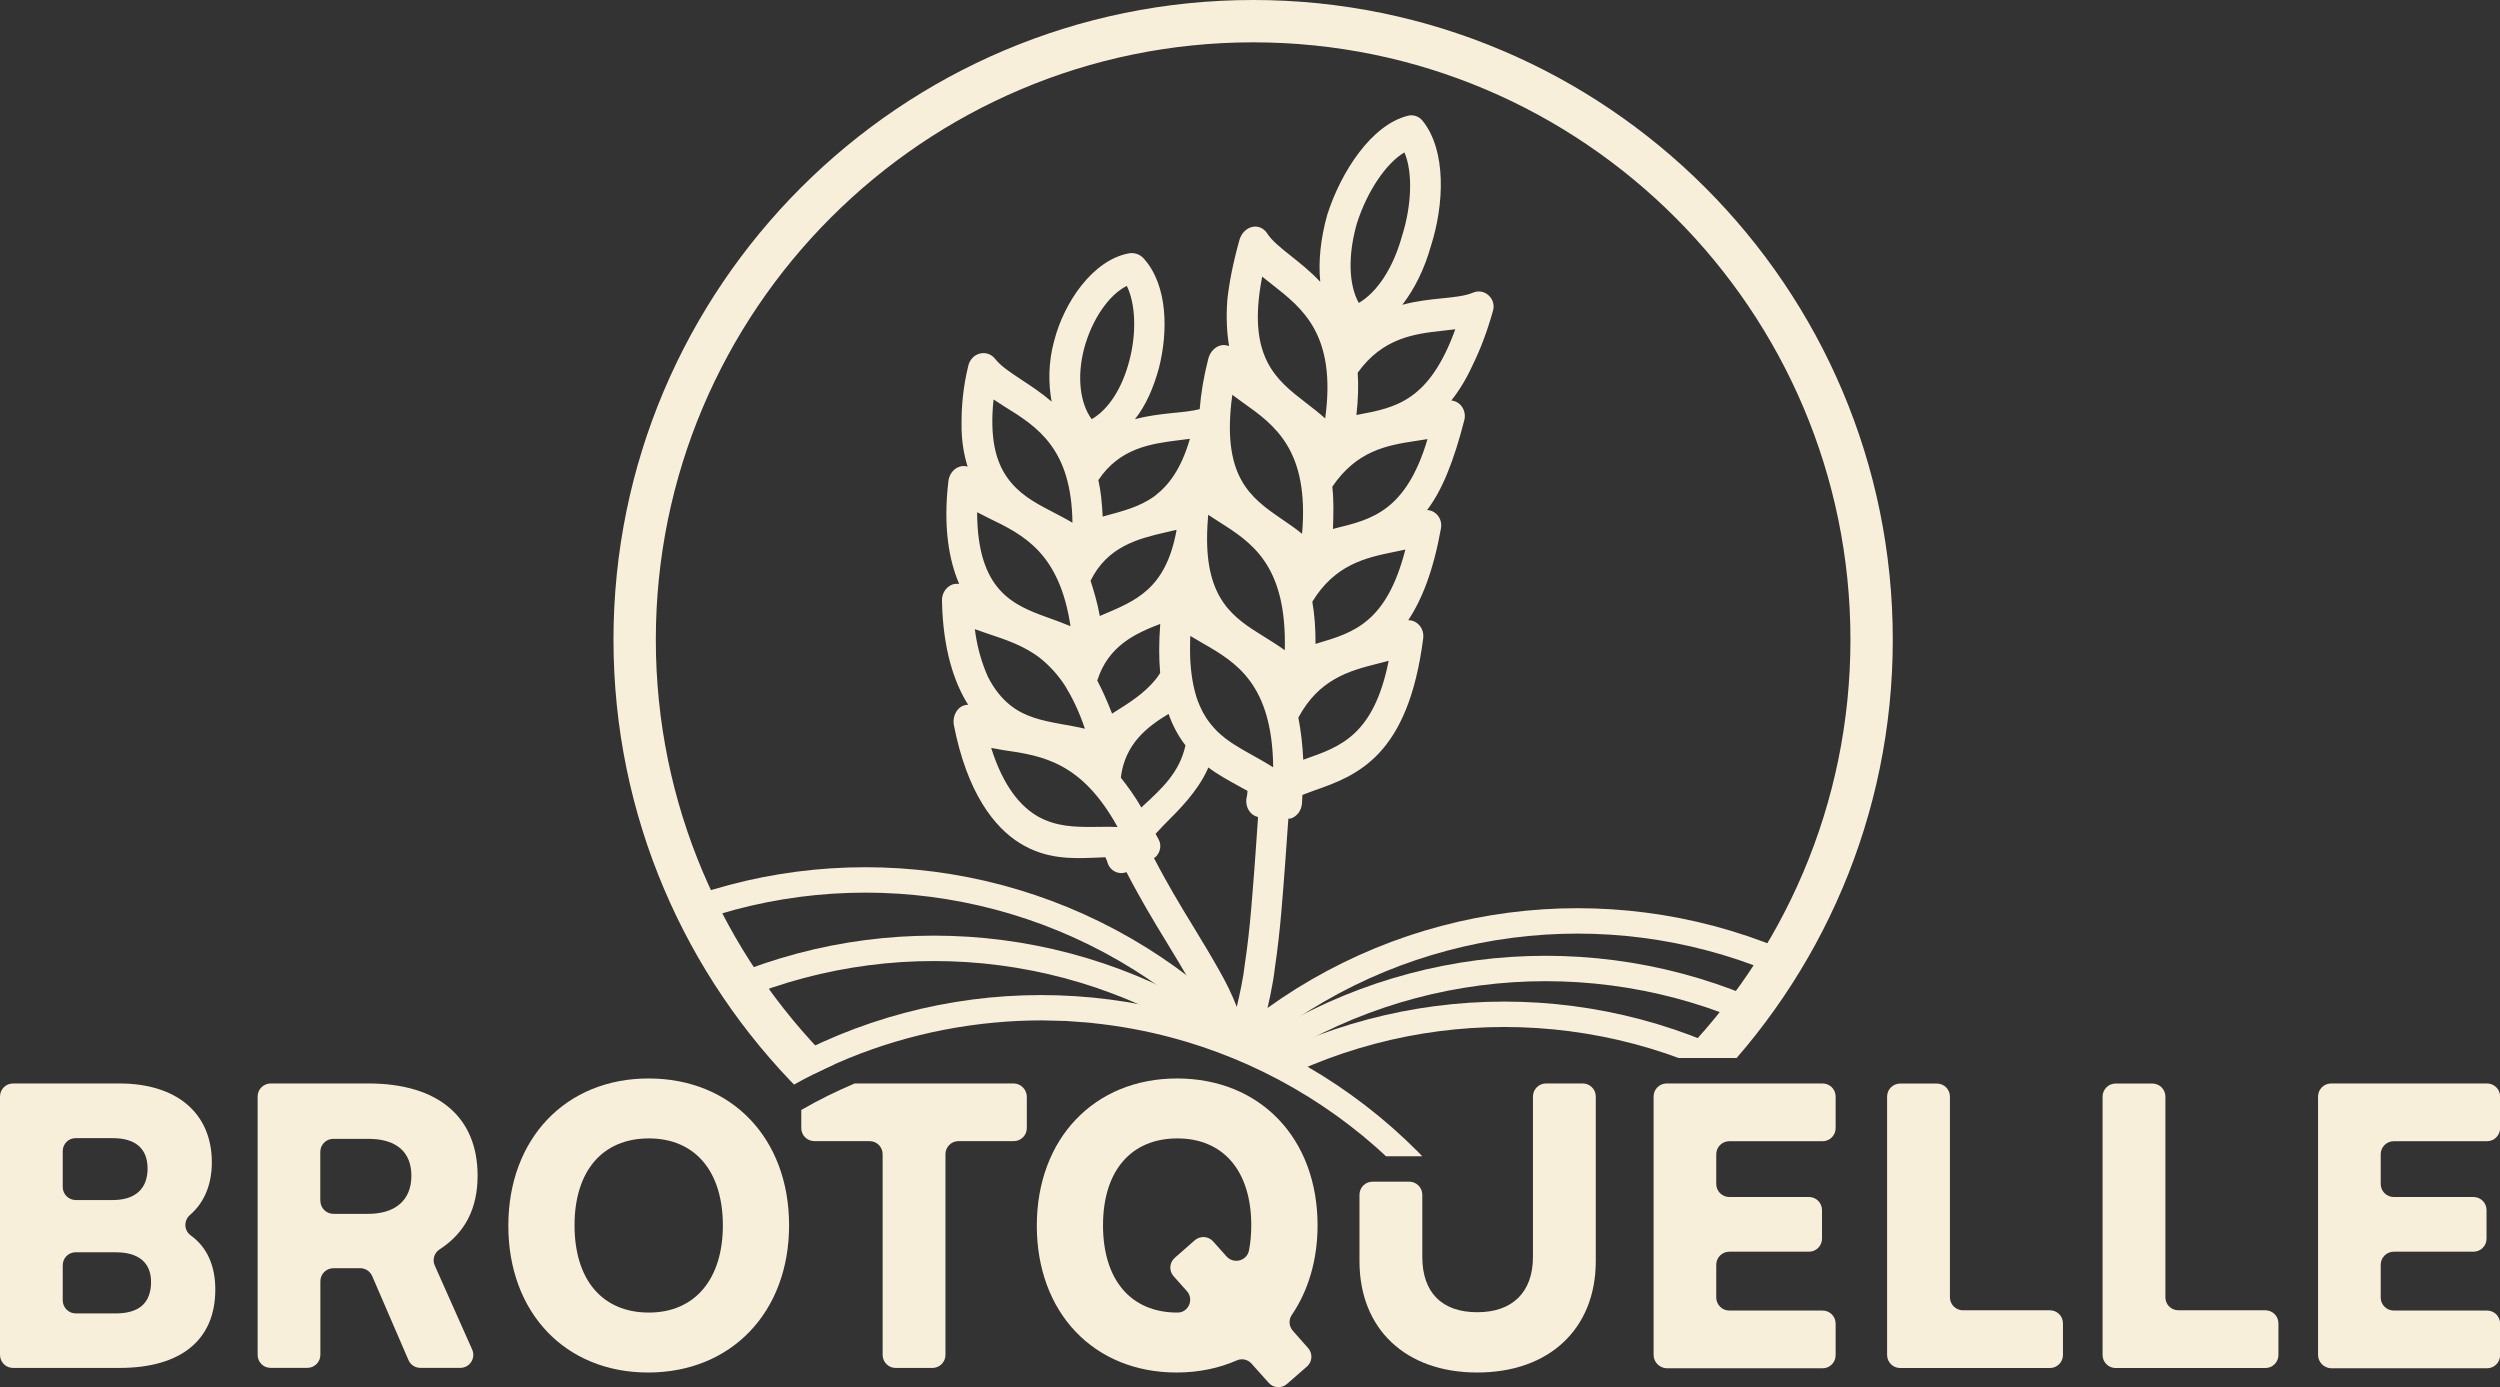
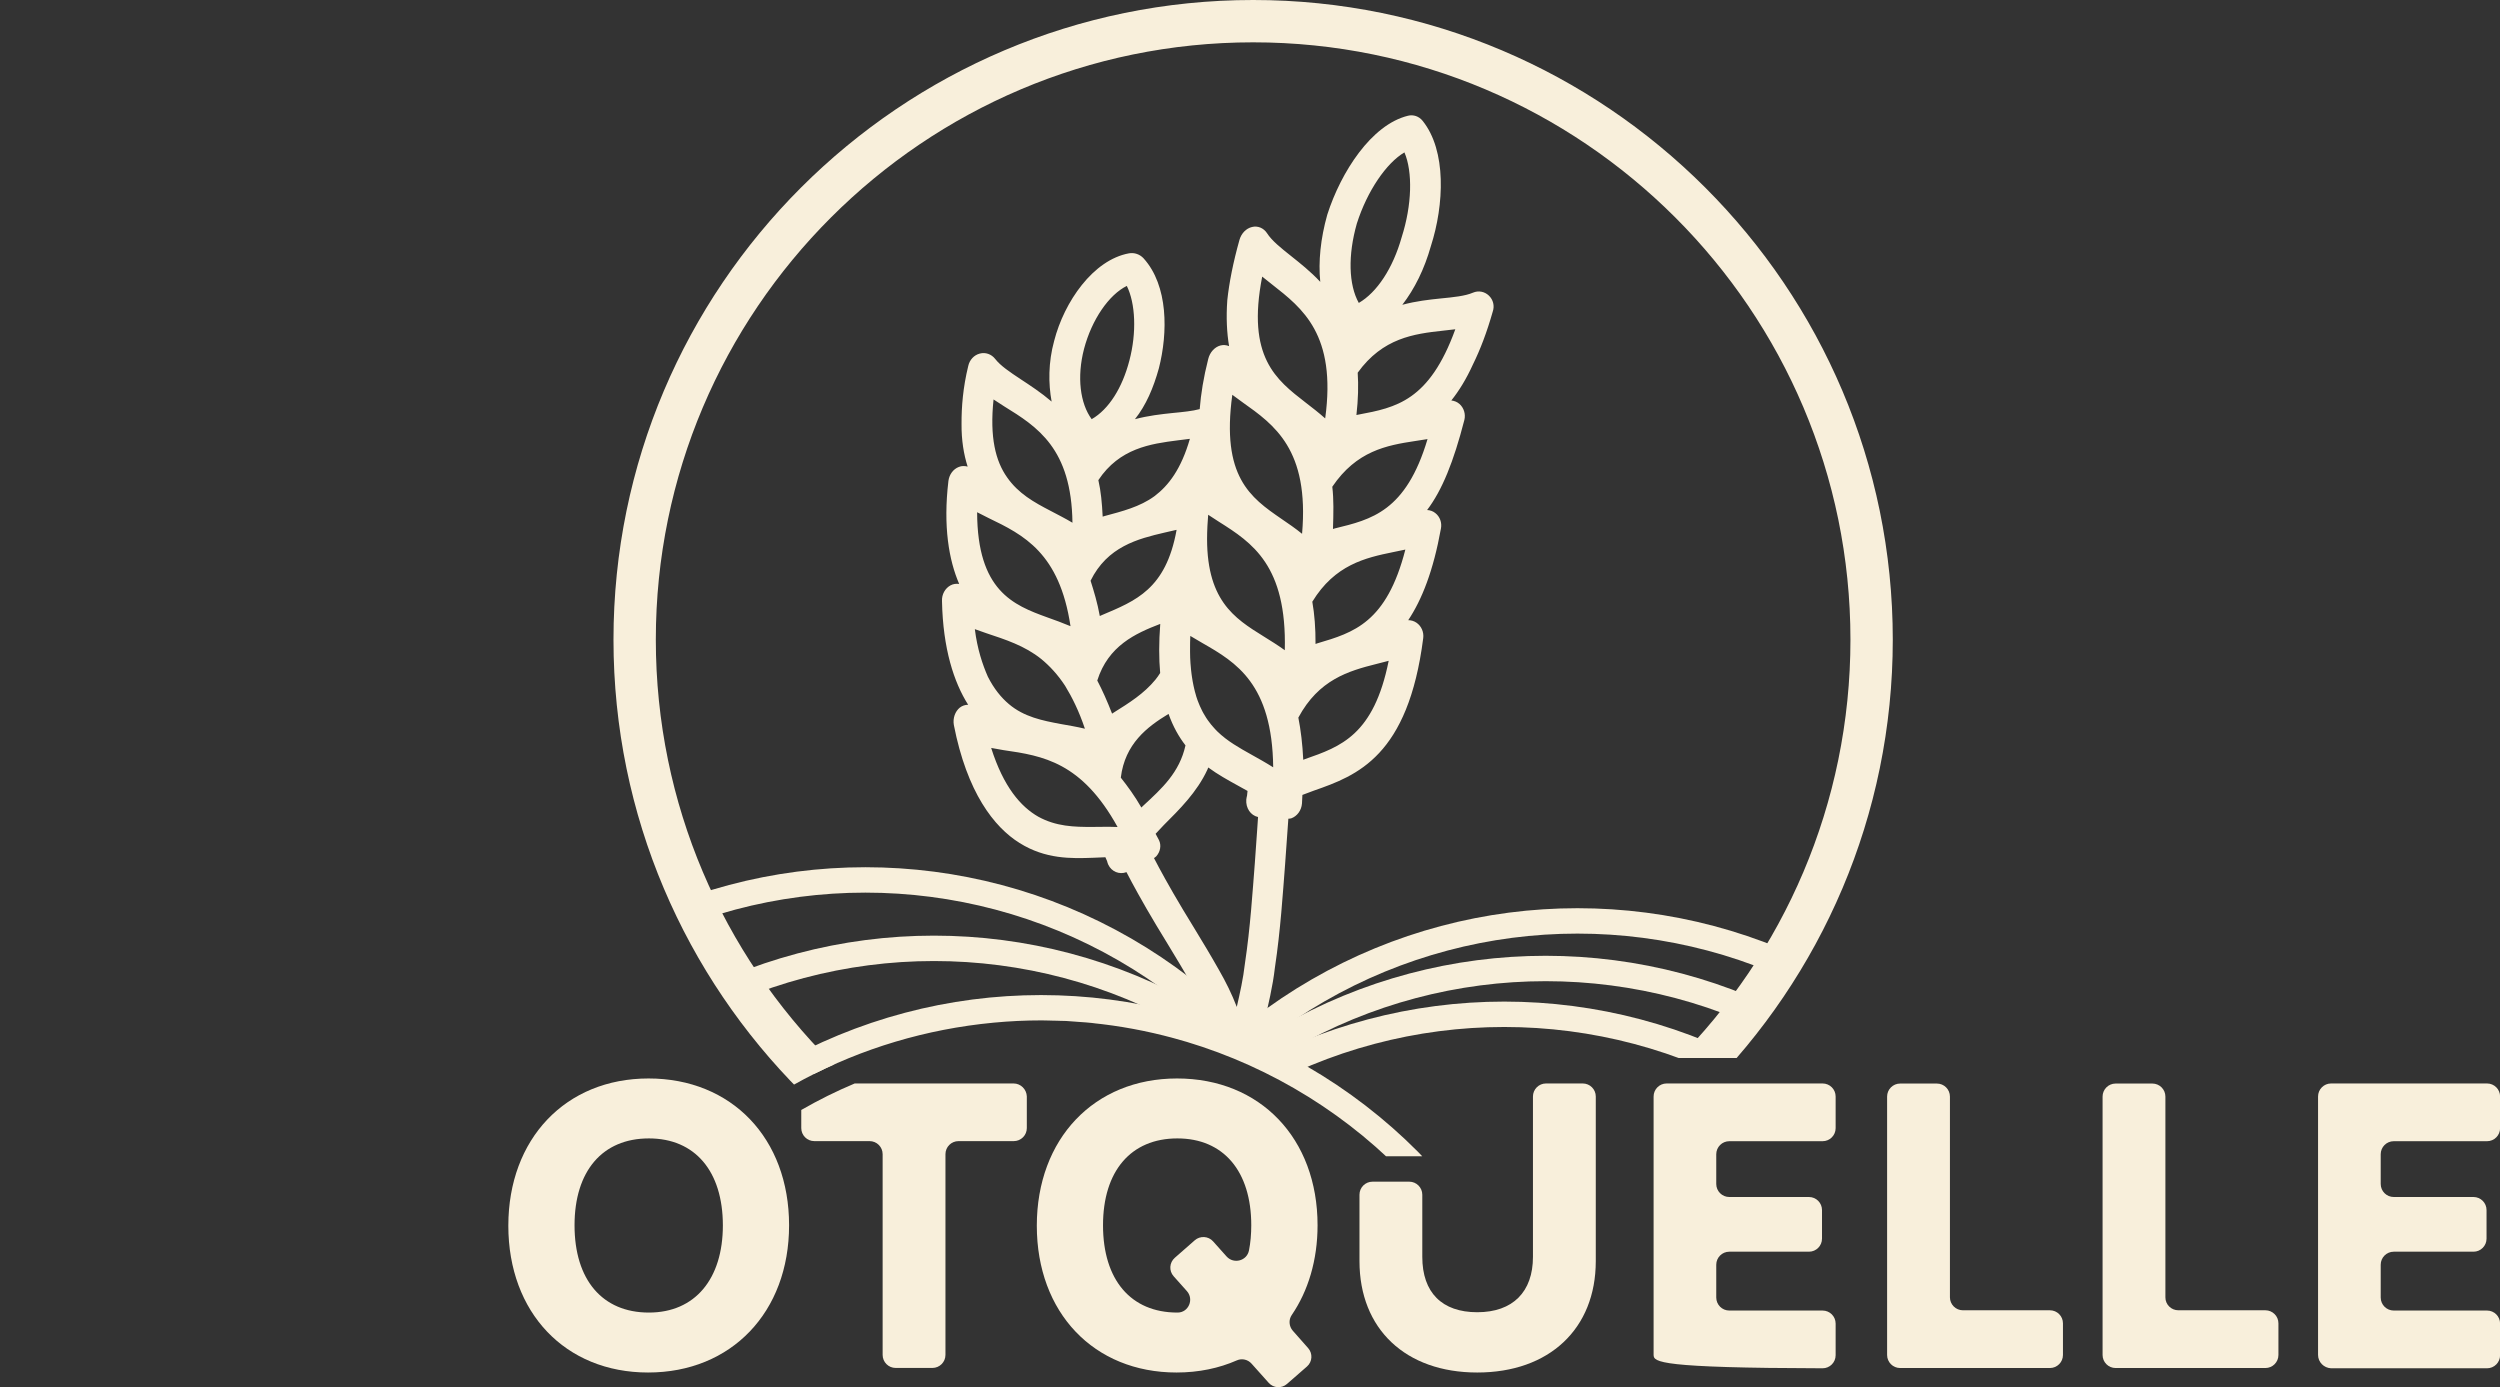
<svg xmlns="http://www.w3.org/2000/svg" xmlns:xlink="http://www.w3.org/1999/xlink" version="1.1" x="0px" y="0px" viewBox="0 0 295.28 163.85" style="enable-background:new 0 0 295.28 163.85;" xml:space="preserve">
  <rect x="0" y="0" width="295.28" height="163.85" fill="#333333" stroke="none" />
  <style type="text/css">
	.st0{fill:#F8EFDB;}
	.st1{clip-path:url(#SVGID_00000067920697082030330330000010222052470984696511_);}
	.st2{clip-path:url(#SVGID_00000008135645166318936640000012248538157752197559_);fill:#F8EFDB;}
	.st3{clip-path:url(#SVGID_00000008135645166318936640000012248538157752197559_);}
	
		.st4{clip-path:url(#SVGID_00000005262682249496472670000003603944867161812666_);fill:none;stroke:#F8EFDB;stroke-width:3;stroke-miterlimit:10;}
	
		.st5{clip-path:url(#SVGID_00000162311972003762113670000010095100728919733645_);fill:none;stroke:#F8EFDB;stroke-width:3;stroke-miterlimit:10;}
	
		.st6{clip-path:url(#SVGID_00000165942213815251060160000005293714017474783153_);fill:none;stroke:#F8EFDB;stroke-width:3;stroke-miterlimit:10;}
	
		.st7{clip-path:url(#SVGID_00000133512536778672625320000007450374596036491942_);fill:none;stroke:#F8EFDB;stroke-width:3;stroke-miterlimit:10;}
	
		.st8{clip-path:url(#SVGID_00000168813855627616889210000013093604335950603683_);fill:none;stroke:#F8EFDB;stroke-width:3;stroke-miterlimit:10;}
</style>
  <g id="Brotquelle">
-     <path class="st0" d="M0,129.51c0-0.85,0.69-1.54,1.54-1.54h12.55c6.82,0,10.93,3.54,10.93,9.31c0,2.64-0.89,4.76-2.58,6.22   c-0.76,0.66-0.72,1.83,0.09,2.42c1.9,1.37,2.9,3.53,2.9,6.39c0,5.94-4.03,9.26-11.34,9.26H1.54c-0.85,0-1.54-0.69-1.54-1.54V129.51   z M7.41,135.96v4.24c0,0.85,0.69,1.54,1.54,1.54h4.36c2.66,0,4.12-1.32,4.12-3.72c0-2.36-1.42-3.59-4.12-3.59H8.94   C8.09,134.42,7.41,135.11,7.41,135.96z M7.41,149.44v4.15c0,0.85,0.69,1.54,1.54,1.54h4.73c2.74,0,4.16-1.23,4.16-3.72   c0-2.27-1.46-3.5-4.16-3.5H8.94C8.09,147.9,7.41,148.59,7.41,149.44z" />
-     <path class="st0" d="M30.43,160.03v-30.52c0-0.85,0.69-1.54,1.54-1.54h11.54c8.23,0,12.9,3.95,12.9,10.89   c0,3.89-1.49,6.77-4.48,8.7c-0.64,0.41-0.89,1.22-0.58,1.91l4.42,9.93c0.45,1.02-0.29,2.16-1.4,2.16h-4.72   c-0.61,0-1.17-0.36-1.41-0.93l-4.28-9.91c-0.24-0.56-0.8-0.93-1.41-0.93h-3.17c-0.85,0-1.54,0.69-1.54,1.54v8.69   c0,0.85-0.69,1.54-1.54,1.54h-4.34C31.12,161.57,30.43,160.88,30.43,160.03z M37.84,141.83c0,0.85,0.69,1.54,1.54,1.54h4.09   c3.25,0,5.12-1.63,5.12-4.5c0-2.81-1.78-4.36-5.08-4.36h-4.14c-0.85,0-1.54,0.69-1.54,1.54V141.83z" />
    <path class="st0" d="M76.55,162.11c-9.79,0-16.51-7.08-16.51-17.34c0-10.26,6.77-17.39,16.56-17.39c9.83,0,16.6,7.08,16.6,17.34   C93.2,154.98,86.38,162.11,76.55,162.11z M76.64,134.46c-5.49,0-8.78,3.86-8.78,10.26c0,6.45,3.29,10.31,8.78,10.31   c5.44,0,8.74-3.95,8.74-10.31C85.37,138.32,82.08,134.46,76.64,134.46z" />
    <g>
      <path class="st0" d="M119.72,127.97h-18.77c-2.17,0.91-4.28,1.96-6.31,3.13v2.14c0,0.85,0.69,1.54,1.54,1.54h6.53    c0.85,0,1.54,0.69,1.54,1.54v23.71c0,0.85,0.69,1.54,1.54,1.54h4.34c0.85,0,1.54-0.69,1.54-1.54v-23.71    c0-0.85,0.69-1.54,1.54-1.54h6.53c0.85,0,1.54-0.69,1.54-1.54v-3.74C121.25,128.66,120.56,127.97,119.72,127.97z" />
    </g>
    <path class="st0" d="M147.83,161.07c-0.43-0.49-1.13-0.66-1.73-0.4c-2.11,0.93-4.52,1.44-7.13,1.44c-9.79,0-16.51-7.08-16.51-17.34   c0-10.26,6.77-17.39,16.56-17.39c9.83,0,16.6,7.08,16.6,17.34c0,4.12-1.11,7.76-3.05,10.6c-0.39,0.57-0.33,1.34,0.13,1.86   l1.81,2.05c0.56,0.64,0.5,1.61-0.14,2.17l-2.36,2.06c-0.63,0.56-1.6,0.5-2.16-0.13L147.83,161.07z M139.06,134.46   c-5.49,0-8.78,3.86-8.78,10.26c0,6.45,3.29,10.31,8.78,10.31c0.01,0,0.02,0,0.03,0c1.29,0,1.96-1.56,1.1-2.53l-1.57-1.76   c-0.57-0.64-0.51-1.61,0.14-2.18l2.36-2.07c0.63-0.55,1.6-0.5,2.16,0.13l1.59,1.78c0.84,0.94,2.41,0.53,2.65-0.71   c0.18-0.91,0.27-1.91,0.27-2.97C147.79,138.32,144.5,134.46,139.06,134.46z" />
    <path class="st0" d="M162.11,139.57h4.34c0.85,0,1.54,0.69,1.54,1.54v7.34c0,4.22,2.33,6.54,6.49,6.54c4.21,0,6.58-2.41,6.58-6.54   v-18.94c0-0.85,0.69-1.54,1.54-1.54h4.34c0.85,0,1.54,0.69,1.54,1.54v19.44c0,7.99-5.49,13.16-14,13.16   c-8.46,0-13.91-5.13-13.91-13.16v-7.84C160.57,140.26,161.26,139.57,162.11,139.57z" />
-     <path class="st0" d="M195.31,160.03v-30.52c0-0.85,0.69-1.54,1.54-1.54h18.42c0.85,0,1.54,0.69,1.54,1.54v3.74   c0,0.85-0.69,1.54-1.54,1.54h-11.02c-0.85,0-1.54,0.69-1.54,1.54v3.51c0,0.85,0.69,1.54,1.54,1.54h9.41c0.85,0,1.54,0.69,1.54,1.54   v3.38c0,0.85-0.69,1.54-1.54,1.54h-9.41c-0.85,0-1.54,0.69-1.54,1.54v3.87c0,0.85,0.69,1.54,1.54,1.54h11.02   c0.85,0,1.54,0.69,1.54,1.54v3.74c0,0.85-0.69,1.54-1.54,1.54h-18.42C195.99,161.57,195.31,160.88,195.31,160.03z" />
+     <path class="st0" d="M195.31,160.03v-30.52c0-0.85,0.69-1.54,1.54-1.54h18.42c0.85,0,1.54,0.69,1.54,1.54v3.74   c0,0.85-0.69,1.54-1.54,1.54h-11.02c-0.85,0-1.54,0.69-1.54,1.54v3.51c0,0.85,0.69,1.54,1.54,1.54h9.41c0.85,0,1.54,0.69,1.54,1.54   v3.38c0,0.85-0.69,1.54-1.54,1.54h-9.41c-0.85,0-1.54,0.69-1.54,1.54v3.87c0,0.85,0.69,1.54,1.54,1.54h11.02   c0.85,0,1.54,0.69,1.54,1.54v3.74c0,0.85-0.69,1.54-1.54,1.54C195.99,161.57,195.31,160.88,195.31,160.03z" />
    <path class="st0" d="M231.84,154.76h10.28c0.85,0,1.54,0.69,1.54,1.54v3.74c0,0.85-0.69,1.54-1.54,1.54h-17.69   c-0.85,0-1.54-0.69-1.54-1.54v-30.52c0-0.85,0.69-1.54,1.54-1.54h4.34c0.85,0,1.54,0.69,1.54,1.54v23.71   C230.31,154.07,231,154.76,231.84,154.76z" />
    <path class="st0" d="M257.29,154.76h10.28c0.85,0,1.54,0.69,1.54,1.54v3.74c0,0.85-0.69,1.54-1.54,1.54h-17.69   c-0.85,0-1.54-0.69-1.54-1.54v-30.52c0-0.85,0.69-1.54,1.54-1.54h4.34c0.85,0,1.54,0.69,1.54,1.54v23.71   C255.75,154.07,256.44,154.76,257.29,154.76z" />
    <path class="st0" d="M273.79,160.03v-30.52c0-0.85,0.69-1.54,1.54-1.54h18.42c0.85,0,1.54,0.69,1.54,1.54v3.74   c0,0.85-0.69,1.54-1.54,1.54h-11.02c-0.85,0-1.54,0.69-1.54,1.54v3.51c0,0.85,0.69,1.54,1.54,1.54h9.42c0.85,0,1.54,0.69,1.54,1.54   v3.38c0,0.85-0.69,1.54-1.54,1.54h-9.42c-0.85,0-1.54,0.69-1.54,1.54v3.87c0,0.85,0.69,1.54,1.54,1.54h11.02   c0.85,0,1.54,0.69,1.54,1.54v3.74c0,0.85-0.69,1.54-1.54,1.54h-18.42C274.47,161.57,273.79,160.88,273.79,160.03z" />
  </g>
  <g id="Signet_Logo">
    <g>
      <defs>
        <path id="SVGID_1_" d="M213.21,124.96h10.35V0H72.46v148.34c1.35-2.12,2.81-4.17,4.44-6.13c10.18-12.3,24.54-19.91,40.44-21.42     c1.88-0.18,3.79-0.27,5.68-0.27c0.56,0,1.11,0.03,1.66,0.04c0.42,0.01,0.84,0.01,1.26,0.03c0.55,0.03,1.09,0.07,1.63,0.12     c0.45,0.03,0.9,0.06,1.35,0.11c0.15,0.01,0.3,0.02,0.45,0.04c-0.14-0.01-0.28-0.02-0.42-0.03c13.22,1.32,25.33,7.03,34.7,15.74     h4.94l17.89-11.61h23.19H213.21z" />
      </defs>
      <clipPath id="SVGID_00000137100763229593132290000000410380337447978145_">
        <use xlink:href="#SVGID_1_" style="overflow:visible;" />
      </clipPath>
      <g style="clip-path:url(#SVGID_00000137100763229593132290000000410380337447978145_);">
        <g id="Hintere_Hügel__x2B__Ähren_Beschnittzugabe_00000182495452633349742830000018446680705372912045_">
          <defs>
            <path id="SVGID_00000088817727356682963890000013838045247769611416_" d="M148.01,5.05L148.01,5.05       c-40.18,0-73.05,32.87-73.05,73.05v0c0,19.18,7.5,36.68,19.71,49.75c7.1-3.78,15.04-6.26,23.54-7.07       c16.69-1.57,33,3.43,45.93,14.12c4.01,3.32,7.55,7.06,10.56,11.14c27.08-10.72,46.37-37.18,46.37-67.95v0       C221.06,37.92,188.19,5.05,148.01,5.05z" />
          </defs>
          <clipPath id="SVGID_00000145036419414407132970000007612302817889012619_">
            <use xlink:href="#SVGID_00000088817727356682963890000013838045247769611416_" style="overflow:visible;" />
          </clipPath>
          <path style="clip-path:url(#SVGID_00000145036419414407132970000007612302817889012619_);fill:#F8EFDB;" d="M175.85,34.91      c-0.5-0.48-1.23-0.62-1.88-0.34c-0.94,0.4-2.26,0.53-3.79,0.68c-1.37,0.14-2.92,0.31-4.55,0.75c1.44-1.86,2.61-4.21,3.38-6.95      c1.56-4.85,1.86-11.27-0.99-14.79c-0.42-0.52-1.08-0.75-1.72-0.59c-4.32,1.06-7.92,6.65-9.53,11.68      c-0.8,2.84-1.07,5.56-0.83,7.94c-1.15-1.23-2.38-2.2-3.46-3.06c-1.21-0.96-2.26-1.8-2.83-2.69c-0.4-0.61-1.09-0.9-1.77-0.73      c-0.69,0.16-1.26,0.75-1.48,1.51c-0.76,2.71-1.22,5.07-1.44,7.13c-0.15,2.09-0.05,3.88,0.21,5.43      c-0.33-0.13-0.68-0.17-1.04-0.07c-0.68,0.19-1.23,0.81-1.42,1.58c-0.56,2.19-0.87,4.16-1.01,5.93c-0.85,0.23-1.95,0.34-3.2,0.46      c-1.34,0.14-2.87,0.31-4.45,0.73c1.3-1.63,2.18-3.67,2.83-6.02c1.07-4.2,1.12-9.74-1.81-12.98c-0.44-0.48-1.09-0.7-1.72-0.59      c-4.23,0.77-7.66,5.73-8.84,10.34c-0.7,2.55-0.69,5.05-0.3,7.17c-1.24-1.06-2.53-1.9-3.67-2.65c-1.27-0.84-2.37-1.58-3-2.39      c-0.44-0.56-1.14-0.81-1.81-0.63c-0.68,0.17-1.21,0.74-1.37,1.47c-0.62,2.54-0.8,4.84-0.79,6.8c-0.02,1.96,0.26,3.64,0.72,5.08      c-0.34-0.09-0.7-0.1-1.04,0.04c-0.66,0.25-1.13,0.89-1.23,1.65c-0.64,5.39,0.06,9.37,1.27,12.17c-0.35-0.05-0.7-0.01-1.03,0.17      c-0.62,0.34-1.04,1.05-1,1.85c0.11,5.63,1.41,9.6,3.09,12.25c-0.35,0-0.7,0.11-0.99,0.34c-0.55,0.45-0.84,1.25-0.7,2.05      c1.55,7.95,4.74,12.06,7.77,13.94c3.05,1.91,6.08,1.84,8.71,1.74c0.49-0.02,0.96-0.04,1.42-0.06c0.07,0.16,0.13,0.3,0.2,0.46      c0.03,0.14,0.08,0.28,0.14,0.42c0.39,0.82,1.3,1.2,2.15,0.88c0,0,0.89,1.75,2.35,4.28c1.44,2.53,3.56,5.8,5.38,9.05      c1.86,3.24,3.11,6.58,2.66,8.84c-0.04,0.28-0.08,0.56-0.12,0.82c-0.09,0.25-0.17,0.49-0.25,0.71c-0.03,0.12-0.08,0.23-0.13,0.34      c-0.83,1.45-1.49,2.25-1.49,2.25c-0.59,0.82-0.45,2.02,0.31,2.68c0.76,0.66,1.93,0.41,2.63-0.55c0,0,0.02-0.03,0.04-0.06      c0.21-0.13,0.41-0.31,0.57-0.53c0,0,0.08-0.11,0.22-0.32c0.12-0.23,0.31-0.56,0.54-0.99c0.16-0.27,0.32-0.59,0.48-0.96      c0.32-0.65,0.67-1.39,1.09-2.18c0.44-0.77,0.7-1.67,1.03-2.61c0.3-0.94,0.72-1.92,0.95-2.96c0.47-2.08,1.02-4.3,1.27-6.52      c0.67-4.44,0.94-8.84,1.2-12.13c0.24-3.28,0.39-5.47,0.39-5.47c0.11-0.01,0.22-0.01,0.33-0.04c0.71-0.25,1.22-0.95,1.28-1.76      c0.02-0.35,0.03-0.67,0.05-1.01c0.44-0.17,0.89-0.33,1.36-0.51c5.12-1.78,11.13-4.07,12.91-18.01c0.09-0.71-0.21-1.41-0.78-1.81      c-0.3-0.21-0.64-0.31-0.99-0.31c1.61-2.42,2.96-5.81,3.86-10.81c0.14-0.7-0.11-1.41-0.66-1.84c-0.28-0.23-0.62-0.34-0.97-0.36      c1.77-2.34,3.13-5.69,4.4-10.64c0.17-0.7-0.06-1.43-0.58-1.89c-0.27-0.24-0.61-0.37-0.96-0.41c0.91-1.14,1.77-2.53,2.55-4.25      c0.85-1.72,1.64-3.77,2.34-6.24C176.55,36.13,176.36,35.39,175.85,34.91z M160.26,26.4c1.23-3.85,3.48-7.14,5.62-8.4      c0.99,2.3,0.89,6.22-0.32,10c-1.04,3.7-2.93,6.54-5.07,7.78C159.29,33.63,159.19,30.16,160.26,26.4z M149.08,32.67      c0.38,0.3,0.77,0.61,1.17,0.93c3.57,2.8,7.63,5.91,6.27,15.82c-0.75-0.67-1.54-1.28-2.32-1.88      C150.74,44.86,147.22,42.18,149.08,32.67z M138.96,62.64c-1.27,6.96-4.82,8.32-8.84,10.02l-0.22,0.1      c-0.28-1.56-0.7-2.94-1.09-4.17c1.98-4.03,5.58-4.95,8.76-5.69c0.47-0.11,0.93-0.22,1.39-0.32      C138.96,62.59,138.96,62.61,138.96,62.64z M137.04,73.69c-0.17,2.2-0.16,4.12-0.01,5.8c-0.18,0.28-0.36,0.55-0.57,0.8      c-1.35,1.64-3.06,2.71-4.91,3.87l-0.2,0.13c-0.57-1.47-1.15-2.77-1.75-3.91C130.9,76.27,134.1,74.82,137.04,73.69z       M139.11,52.01c0.48-0.06,0.96-0.12,1.43-0.18c-1.02,3.55-2.51,5.52-4.19,6.78c-1.72,1.26-3.81,1.78-5.88,2.34l-0.23,0.07      c-0.08-1.6-0.21-3.02-0.51-4.31C132.22,52.95,135.88,52.42,139.11,52.01z M128.04,41.2c0.92-3.47,2.94-6.39,5.05-7.43      c1.02,2.06,1.18,5.5,0.3,8.83c-0.84,3.22-2.42,5.74-4.45,6.91C127.58,47.66,127.17,44.55,128.04,41.2z M117.35,47.18      c0.41,0.26,0.83,0.53,1.25,0.81c3.94,2.43,7.96,4.98,8.07,13.75c-0.85-0.51-1.73-0.95-2.6-1.41c-1.96-1.02-3.78-2.03-5.12-3.95      C117.59,54.46,116.88,51.66,117.35,47.18z M116.75,61.18c4.15,2,8.39,4.11,9.69,12.78c-0.9-0.38-1.82-0.71-2.74-1.04      c-4.04-1.46-8.26-3.16-8.29-12.42C115.86,60.72,116.3,60.95,116.75,61.18z M115.14,74.31c0.46,0.16,0.92,0.33,1.39,0.49      c2.15,0.72,4.49,1.45,6.47,3.05c0.97,0.8,1.93,1.82,2.8,3.15c0.82,1.34,1.64,2.98,2.34,5.07c-0.95-0.23-1.92-0.39-2.88-0.56      c-2.13-0.4-4.31-0.83-6.1-2.35c-0.9-0.76-1.75-1.79-2.48-3.23C116.05,78.5,115.43,76.65,115.14,74.31z M129.05,97.67      c-2.19,0.01-4.31-0.05-6.42-1.21c-2.05-1.17-4.1-3.5-5.56-8.12c0.48,0.08,0.97,0.17,1.46,0.26c4.66,0.67,9.24,1.42,13.47,9.08      C131.02,97.64,130.03,97.66,129.05,97.67z M134.98,95.21l-0.17,0.17c-0.78-1.36-1.63-2.52-2.43-3.53c0.49-4,3.1-5.99,5.64-7.53      c0.53,1.5,1.22,2.71,2,3.72C139.31,91.24,137.26,93.11,134.98,95.21z M148.21,101.95c-0.26,3.27-0.53,7.63-1.17,11.86      c-0.2,1.78-0.59,3.49-0.96,5.12c-0.58-1.52-1.32-3-2.09-4.34c-1.94-3.45-4.01-6.63-5.42-9.11c-1.42-2.46-2.27-4.13-2.27-4.13      c0.09-0.07,0.19-0.12,0.26-0.2c0.49-0.54,0.63-1.3,0.33-1.92c-0.14-0.26-0.26-0.5-0.4-0.75c0.31-0.33,0.63-0.67,0.96-1.02      c1.85-1.85,3.92-3.88,5.16-6.56c0.04-0.08,0.07-0.17,0.1-0.25c1.13,0.83,2.29,1.47,3.38,2.07c0.43,0.24,0.85,0.47,1.26,0.7      c-0.02,0.19-0.04,0.36-0.06,0.55c-0.04,0.15-0.07,0.31-0.09,0.48c-0.07,0.99,0.51,1.86,1.39,2.05      C148.6,96.48,148.44,98.67,148.21,101.95z M147.77,89.11c-1.41-0.79-2.81-1.57-3.99-2.72l0,0c-0.09-0.09-0.18-0.18-0.26-0.27      c-0.08-0.09-0.16-0.18-0.24-0.27c-0.08-0.09-0.17-0.19-0.25-0.29c-0.13-0.16-0.25-0.32-0.37-0.49      c-0.06-0.09-0.13-0.18-0.19-0.28c-0.1-0.15-0.2-0.31-0.29-0.48c-0.06-0.1-0.11-0.2-0.17-0.31c-0.1-0.19-0.2-0.4-0.29-0.61      c-0.04-0.09-0.08-0.19-0.12-0.29c-0.11-0.26-0.21-0.53-0.3-0.82c-0.02-0.07-0.04-0.15-0.06-0.22c-0.08-0.26-0.15-0.52-0.21-0.8      c-0.02-0.09-0.04-0.18-0.06-0.27c-0.07-0.34-0.14-0.7-0.19-1.07c-0.01-0.09-0.02-0.18-0.04-0.28c-0.05-0.35-0.08-0.71-0.11-1.08      c-0.01-0.07-0.01-0.14-0.02-0.21c-0.03-0.43-0.05-0.89-0.05-1.36c0-0.11,0-0.22,0-0.33c0-0.5,0-1.01,0.03-1.55      c0.42,0.25,0.85,0.5,1.29,0.76c0.06,0.03,0.11,0.07,0.17,0.1l0,0c3.93,2.25,8.22,4.8,8.33,14.66      C149.51,90.08,148.63,89.59,147.77,89.11z M149.24,75.16c-3.46-2.15-6.88-4.29-6.66-12.23l0,0c0.01-0.26,0.02-0.53,0.03-0.79      c0.02-0.43,0.05-0.87,0.09-1.34c0.41,0.27,0.83,0.54,1.26,0.82c3.95,2.49,8.04,5.17,7.79,15.18      C150.93,76.21,150.08,75.68,149.24,75.16z M151.35,61.28c-3.67-2.52-7.12-4.99-5.8-14.65c0.39,0.29,0.8,0.58,1.2,0.88      c3.75,2.66,7.91,5.58,7.04,15.54C153.01,62.41,152.17,61.84,151.35,61.28z M154.16,89.65l-0.23,0.09      c-0.09-1.87-0.29-3.51-0.58-4.98c2.41-4.49,5.93-5.51,9.23-6.34c0.49-0.13,0.97-0.25,1.44-0.37      C162.26,86.82,158.35,88.19,154.16,89.65z M155.61,75.98l-0.23,0.08c0.01-1.86-0.12-3.51-0.38-4.99      c2.66-4.36,6.26-5.19,9.55-5.86c0.49-0.1,0.97-0.2,1.44-0.3C163.78,73.55,159.88,74.72,155.61,75.98z M157.67,62.41l-0.23,0.07      c0.06-1.86,0.1-3.5-0.08-4.99c2.86-4.23,6.41-4.89,9.78-5.4c0.5-0.08,0.99-0.16,1.47-0.23      C166.06,60.43,161.96,61.36,157.67,62.41z M160.45,48.97l-0.24,0.05c0.21-1.85,0.25-3.5,0.15-5c2.96-4.11,6.67-4.59,10.05-4.96      c0.5-0.06,0.99-0.11,1.48-0.17C168.82,47.36,164.88,48.14,160.45,48.97z" />
          <g style="clip-path:url(#SVGID_00000145036419414407132970000007612302817889012619_);">
            <defs>
              <path id="SVGID_00000133524657473138950730000004936262734662354837_" d="M74.96,78.1L74.96,78.1        c0,40.18,32.87,73.05,73.05,73.05h0c40.18,0,73.05-32.87,73.05-73.05v0c0-40.18-32.87-73.05-73.05-73.05h0        C107.83,5.05,74.96,37.92,74.96,78.1z" />
            </defs>
            <clipPath id="SVGID_00000009562491911521670790000011929240889706585775_">
              <use xlink:href="#SVGID_00000133524657473138950730000004936262734662354837_" style="overflow:visible;" />
            </clipPath>
            <circle style="clip-path:url(#SVGID_00000009562491911521670790000011929240889706585775_);fill:none;stroke:#F8EFDB;stroke-width:3;stroke-miterlimit:10;" cx="186.32" cy="170.05" r="61.28" />
          </g>
          <g style="clip-path:url(#SVGID_00000145036419414407132970000007612302817889012619_);">
            <defs>
              <path id="SVGID_00000145045462306450112450000008054432931880396425_" d="M74.96,78.1L74.96,78.1        c0,40.18,32.87,73.05,73.05,73.05h0c40.18,0,73.05-32.87,73.05-73.05v0c0-40.18-32.87-73.05-73.05-73.05h0        C107.83,5.05,74.96,37.92,74.96,78.1z" />
            </defs>
            <clipPath id="SVGID_00000119805259762794120510000009373975344062406807_">
              <use xlink:href="#SVGID_00000145045462306450112450000008054432931880396425_" style="overflow:visible;" />
            </clipPath>
            <circle style="clip-path:url(#SVGID_00000119805259762794120510000009373975344062406807_);fill:none;stroke:#F8EFDB;stroke-width:3;stroke-miterlimit:10;" cx="182.56" cy="175.67" r="61.28" />
          </g>
          <g style="clip-path:url(#SVGID_00000145036419414407132970000007612302817889012619_);">
            <defs>
              <path id="SVGID_00000162322900182764260650000006574442002949702784_" d="M74.96,78.1L74.96,78.1        c0,40.18,32.87,73.05,73.05,73.05h0c40.18,0,73.05-32.87,73.05-73.05v0c0-40.18-32.87-73.05-73.05-73.05h0        C107.83,5.05,74.96,37.92,74.96,78.1z" />
            </defs>
            <clipPath id="SVGID_00000094614629740501654700000009509484507206057388_">
              <use xlink:href="#SVGID_00000162322900182764260650000006574442002949702784_" style="overflow:visible;" />
            </clipPath>
            <circle style="clip-path:url(#SVGID_00000094614629740501654700000009509484507206057388_);fill:none;stroke:#F8EFDB;stroke-width:3;stroke-miterlimit:10;" cx="177.67" cy="181.08" r="61.28" />
          </g>
          <g style="clip-path:url(#SVGID_00000145036419414407132970000007612302817889012619_);">
            <defs>
              <path id="SVGID_00000061462642281425976970000011936418261936217264_" d="M74.96,78.1L74.96,78.1        c0,40.18,32.87,73.05,73.05,73.05h0c40.18,0,73.05-32.87,73.05-73.05v0c0-40.18-32.87-73.05-73.05-73.05h0        C107.83,5.05,74.96,37.92,74.96,78.1z" />
            </defs>
            <clipPath id="SVGID_00000023268840264561581780000007577986326350682545_">
              <use xlink:href="#SVGID_00000061462642281425976970000011936418261936217264_" style="overflow:visible;" />
            </clipPath>
            <circle style="clip-path:url(#SVGID_00000023268840264561581780000007577986326350682545_);fill:none;stroke:#F8EFDB;stroke-width:3;stroke-miterlimit:10;" cx="110.31" cy="173.29" r="61.28" />
            <circle style="clip-path:url(#SVGID_00000023268840264561581780000007577986326350682545_);fill:none;stroke:#F8EFDB;stroke-width:3;stroke-miterlimit:10;" cx="102.21" cy="165.21" r="61.28" />
          </g>
        </g>
        <g id="Vorder_Hügel_Beschnittzugabe_00000124142284628046730210000002281922360142934960_">
          <defs>
            <path id="SVGID_00000165199792548667328130000015517599903982588802_" d="M74.96,75.55L74.96,75.55       c0,40.18,32.87,73.05,73.05,73.05h0c40.18,0,73.05-32.87,73.05-73.05v0c0-40.18-32.87-73.05-73.05-73.05h0       C107.83,2.5,74.96,35.37,74.96,75.55z" />
          </defs>
          <clipPath id="SVGID_00000124840158875328755330000001817873476588835254_">
            <use xlink:href="#SVGID_00000165199792548667328130000015517599903982588802_" style="overflow:visible;" />
          </clipPath>
          <circle style="clip-path:url(#SVGID_00000124840158875328755330000001817873476588835254_);fill:none;stroke:#F8EFDB;stroke-width:3;stroke-miterlimit:10;" cx="122.96" cy="180.31" r="61.28" />
        </g>
        <path class="st0" d="M148.01,151.1c-41.66,0-75.55-33.89-75.55-75.55S106.35,0,148.01,0s75.55,33.89,75.55,75.55     S189.67,151.1,148.01,151.1z M148.01,5c-38.9,0-70.55,31.65-70.55,70.55c0,38.9,31.65,70.55,70.55,70.55s70.55-31.65,70.55-70.55     C218.56,36.65,186.91,5,148.01,5z" />
      </g>
    </g>
  </g>
</svg>